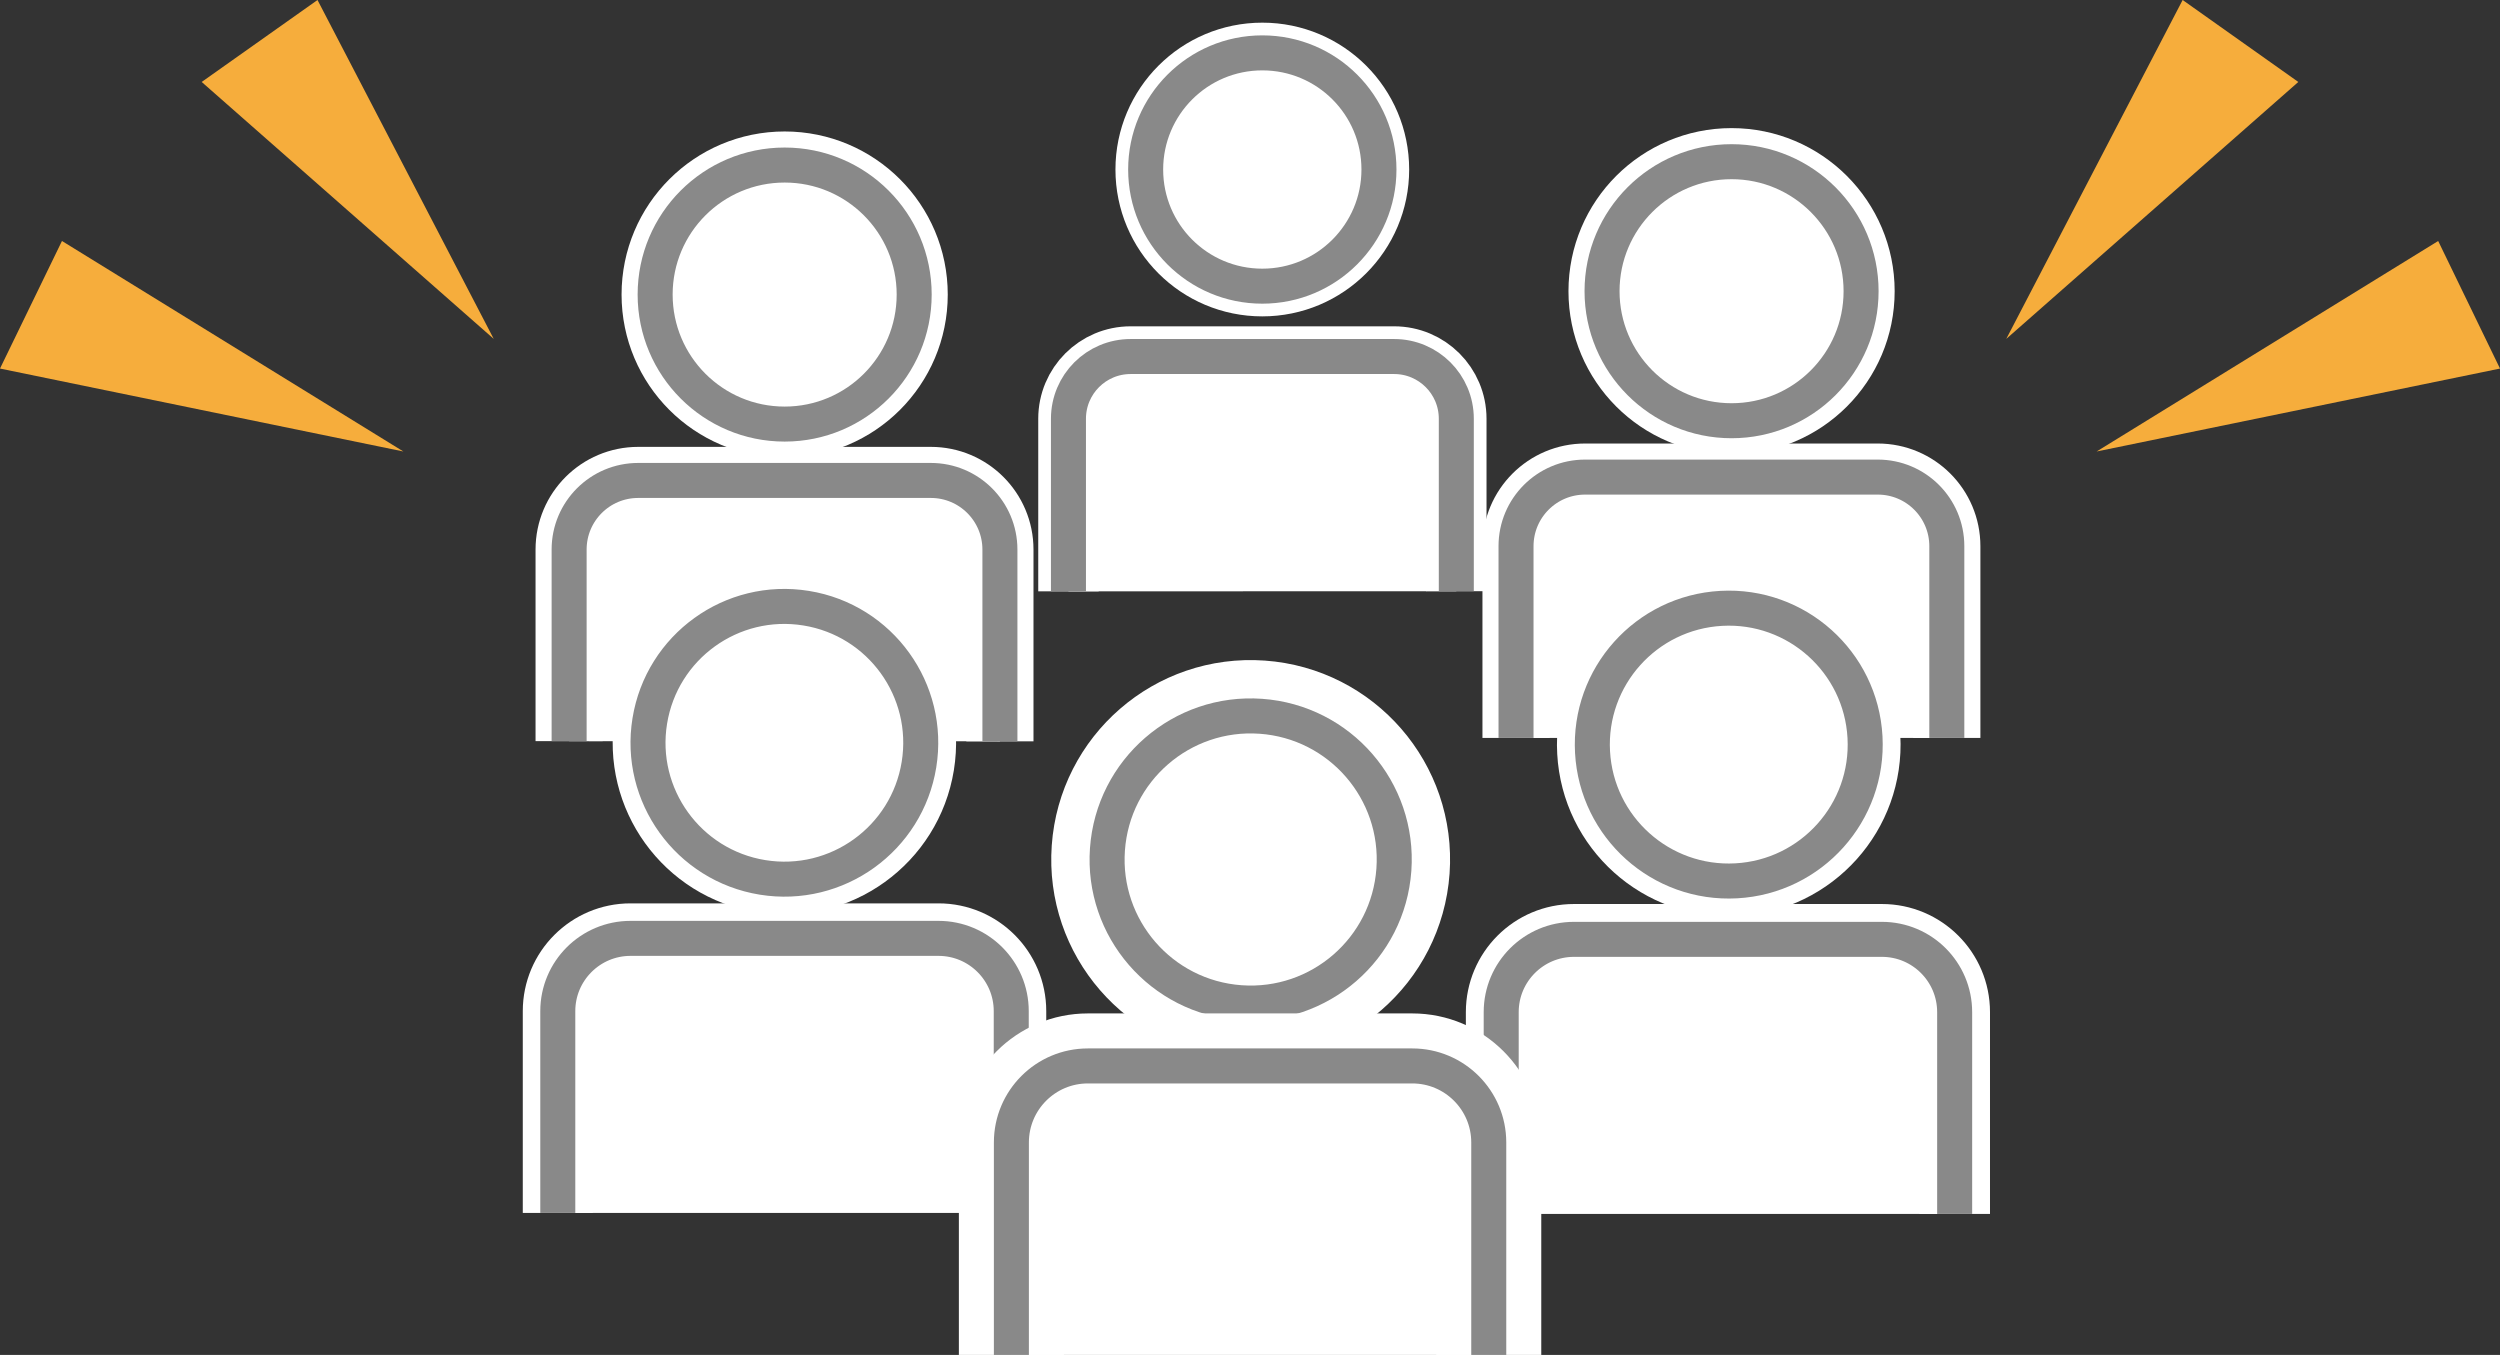
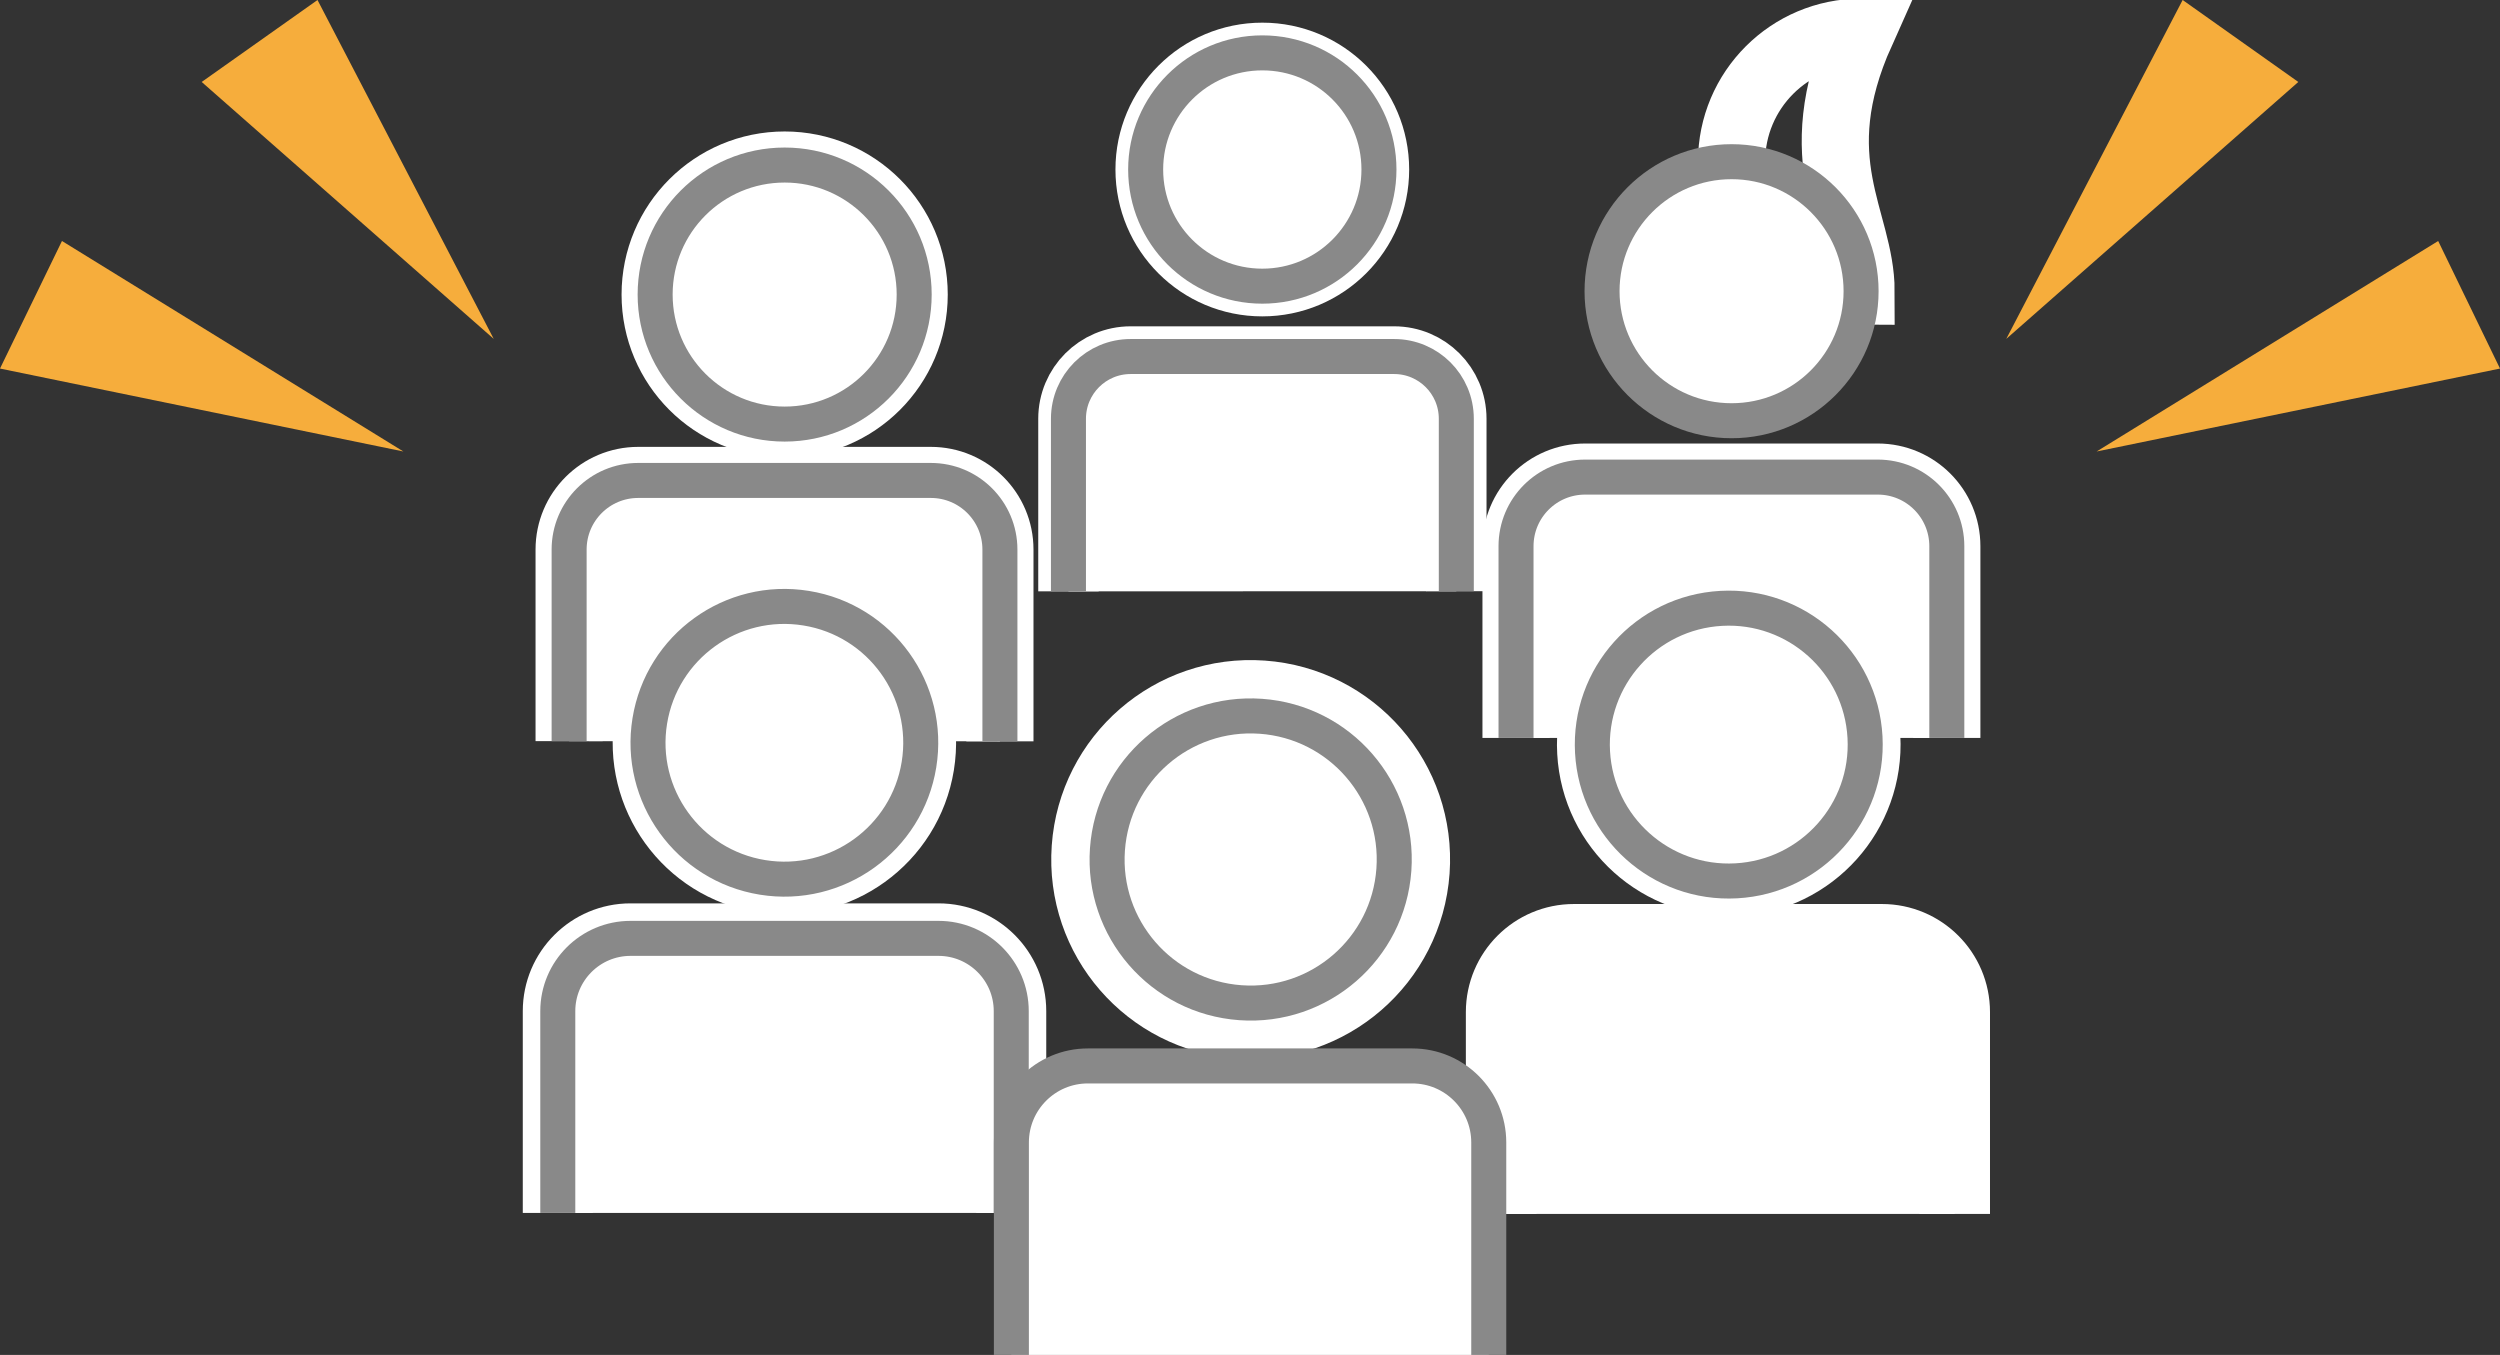
<svg xmlns="http://www.w3.org/2000/svg" version="1.1" x="0px" y="0px" viewBox="0 0 178.74 96.87" style="enable-background:new 0 0 178.74 96.87;" xml:space="preserve">
  <rect x="0" y="0" width="178.74" height="96.87" fill="#333333" stroke="none" />
  <style type="text/css">
	.st0{fill:#FFFFFF;}
	.st1{fill:none;stroke:#FFFFFF;stroke-width:4.32;stroke-miterlimit:10;}
	.st2{fill:none;stroke:#898989;stroke-width:2.503;stroke-miterlimit:10;}
	.st3{fill:none;stroke:#FFFFFF;stroke-width:4.801;stroke-miterlimit:10;}
	.st4{fill:none;stroke:#FFFFFF;stroke-width:5.054;stroke-miterlimit:10;}
	.st5{fill:none;stroke:#FFFFFF;stroke-width:5.006;stroke-miterlimit:10;}
	.st6{fill:none;stroke:#FFFFFF;stroke-width:7.98;stroke-miterlimit:10;}
	.st7{fill:none;stroke:#FFFFFF;stroke-width:7.509;stroke-miterlimit:10;}
	.st8{fill:#F6AD3C;}
</style>
  <path class="st0" d="M98.59,12.12c0,4.6-3.73,8.34-8.34,8.34c-4.61,0-8.34-3.73-8.34-8.34c0-4.6,3.73-8.34,8.34-8.34  C94.86,3.78,98.59,7.51,98.59,12.12" />
  <path class="st1" d="M98.59,12.12c0,4.6-3.73,8.34-8.34,8.34c-4.61,0-8.34-3.73-8.34-8.34c0-4.6,3.73-8.34,8.34-8.34  C94.86,3.78,98.59,7.51,98.59,12.12z" />
  <path class="st2" d="M98.59,12.12c0,4.6-3.73,8.34-8.34,8.34c-4.61,0-8.34-3.73-8.34-8.34c0-4.6,3.73-8.34,8.34-8.34  C94.86,3.78,98.59,7.51,98.59,12.12z" />
  <path class="st0" d="M76.39,42.28V29.94c0-2.46,1.99-4.45,4.45-4.45h18.83c2.46,0,4.45,1.99,4.45,4.45v12.33" />
  <path class="st1" d="M76.39,42.28V29.94c0-2.46,1.99-4.45,4.45-4.45h18.83c2.46,0,4.45,1.99,4.45,4.45v12.33" />
  <path class="st2" d="M76.39,42.28V29.94c0-2.46,1.99-4.45,4.45-4.45h18.83c2.46,0,4.45,1.99,4.45,4.45v12.33" />
  <path class="st0" d="M133.06,20.82c0,5.12-4.15,9.26-9.26,9.26c-5.12,0-9.26-4.15-9.26-9.26c0-5.12,4.15-9.26,9.26-9.26  C128.91,11.56,133.06,15.71,133.06,20.82" />
-   <path class="st3" d="M133.06,20.82c0,5.12-4.15,9.26-9.26,9.26c-5.12,0-9.26-4.15-9.26-9.26c0-5.12,4.15-9.26,9.26-9.26  C128.91,11.56,133.06,15.71,133.06,20.82z" />
+   <path class="st3" d="M133.06,20.82c-5.12,0-9.26-4.15-9.26-9.26c0-5.12,4.15-9.26,9.26-9.26  C128.91,11.56,133.06,15.71,133.06,20.82z" />
  <path class="st2" d="M133.06,20.82c0,5.12-4.15,9.26-9.26,9.26c-5.12,0-9.26-4.15-9.26-9.26c0-5.12,4.15-9.26,9.26-9.26  C128.91,11.56,133.06,15.71,133.06,20.82z" />
  <path class="st0" d="M108.39,52.76V39.05c0-2.73,2.21-4.94,4.94-4.94h20.92c2.73,0,4.94,2.21,4.94,4.94v13.71" />
  <path class="st3" d="M108.39,52.76V39.05c0-2.73,2.21-4.94,4.94-4.94h20.92c2.73,0,4.94,2.21,4.94,4.94v13.71" />
  <path class="st2" d="M108.39,52.76V39.05c0-2.73,2.21-4.94,4.94-4.94h20.92c2.73,0,4.94,2.21,4.94,4.94v13.71" />
  <path class="st0" d="M65.36,21.06c0,5.12-4.15,9.26-9.26,9.26c-5.12,0-9.26-4.15-9.26-9.26c0-5.12,4.15-9.26,9.26-9.26  C61.21,11.8,65.36,15.94,65.36,21.06" />
  <path class="st3" d="M65.36,21.06c0,5.12-4.15,9.26-9.26,9.26c-5.12,0-9.26-4.15-9.26-9.26c0-5.12,4.15-9.26,9.26-9.26  C61.21,11.8,65.36,15.94,65.36,21.06z" />
  <path class="st2" d="M65.36,21.06c0,5.12-4.15,9.26-9.26,9.26c-5.12,0-9.26-4.15-9.26-9.26c0-5.12,4.15-9.26,9.26-9.26  C61.21,11.8,65.36,15.94,65.36,21.06z" />
  <path class="st0" d="M40.69,52.99V39.29c0-2.73,2.21-4.94,4.94-4.94h20.92c2.73,0,4.94,2.21,4.94,4.94v13.71" />
  <path class="st3" d="M40.69,52.99V39.29c0-2.73,2.21-4.94,4.94-4.94h20.92c2.73,0,4.94,2.21,4.94,4.94v13.71" />
  <path class="st2" d="M40.69,52.99V39.29c0-2.73,2.21-4.94,4.94-4.94h20.92c2.73,0,4.94,2.21,4.94,4.94v13.71" />
  <path class="st0" d="M65.84,53.11c0,5.38-4.37,9.75-9.75,9.75s-9.75-4.37-9.75-9.75c0-5.38,4.37-9.75,9.75-9.75  S65.84,47.72,65.84,53.11" />
  <ellipse transform="matrix(0.16 -0.987 0.987 0.16 -5.314 99.97)" class="st4" cx="56.09" cy="53.11" rx="9.75" ry="9.75" />
  <ellipse transform="matrix(0.16 -0.987 0.987 0.16 -5.314 99.97)" class="st2" cx="56.09" cy="53.11" rx="9.75" ry="9.75" />
  <path class="st0" d="M39.88,86.72V72.29c0-2.87,2.33-5.2,5.2-5.2h22.02c2.87,0,5.2,2.33,5.2,5.2v14.43" />
  <path class="st5" d="M39.88,86.72V72.29c0-2.87,2.33-5.2,5.2-5.2h22.02c2.87,0,5.2,2.33,5.2,5.2v14.43" />
  <path class="st2" d="M39.88,86.72V72.29c0-2.87,2.33-5.2,5.2-5.2h22.02c2.87,0,5.2,2.33,5.2,5.2v14.43" />
  <path class="st0" d="M133.3,53.17c0,5.38-4.37,9.75-9.75,9.75s-9.75-4.37-9.75-9.75c0-5.38,4.37-9.75,9.75-9.75  S133.3,47.79,133.3,53.17" />
  <ellipse transform="matrix(0.999 -0.055 0.055 0.999 -2.751 6.914)" class="st4" cx="123.55" cy="53.17" rx="9.75" ry="9.75" />
  <ellipse transform="matrix(0.999 -0.055 0.055 0.999 -2.751 6.914)" class="st2" cx="123.55" cy="53.17" rx="9.75" ry="9.75" />
  <path class="st0" d="M107.33,86.79V72.36c0-2.87,2.33-5.2,5.2-5.2h22.02c2.87,0,5.2,2.33,5.2,5.2v14.43" />
  <path class="st4" d="M107.33,86.79V72.36c0-2.87,2.33-5.2,5.2-5.2h22.02c2.87,0,5.2,2.33,5.2,5.2v14.43" />
-   <path class="st2" d="M107.33,86.79V72.36c0-2.87,2.33-5.2,5.2-5.2h22.02c2.87,0,5.2,2.33,5.2,5.2v14.43" />
  <path class="st0" d="M99.64,61.49c0,5.67-4.6,10.26-10.26,10.26c-5.67,0-10.26-4.6-10.26-10.26s4.59-10.26,10.26-10.26  C95.04,51.22,99.64,55.82,99.64,61.49" />
  <ellipse transform="matrix(0.071 -0.998 0.998 0.071 21.705 146.276)" class="st6" cx="89.37" cy="61.49" rx="10.26" ry="10.26" />
  <ellipse transform="matrix(0.071 -0.998 0.998 0.071 21.705 146.276)" class="st2" cx="89.37" cy="61.49" rx="10.26" ry="10.26" />
  <path class="st0" d="M72.31,96.87V81.68c0-3.02,2.45-5.47,5.47-5.47h23.19c3.02,0,5.47,2.45,5.47,5.47v15.19" />
-   <path class="st7" d="M72.31,96.87V81.68c0-3.02,2.45-5.47,5.47-5.47h23.19c3.02,0,5.47,2.45,5.47,5.47v15.19" />
  <path class="st2" d="M72.31,96.87V81.68c0-3.02,2.45-5.47,5.47-5.47h23.19c3.02,0,5.47,2.45,5.47,5.47v15.19" />
  <polygon class="st8" points="35.3,24.23 22.7,0 14.42,5.86 " />
  <polygon class="st8" points="28.84,32.28 4.43,17.23 0,26.35 " />
  <polygon class="st8" points="143.44,24.23 156.05,0 164.32,5.86 " />
  <polygon class="st8" points="149.9,32.28 174.32,17.23 178.74,26.35 " />
</svg>